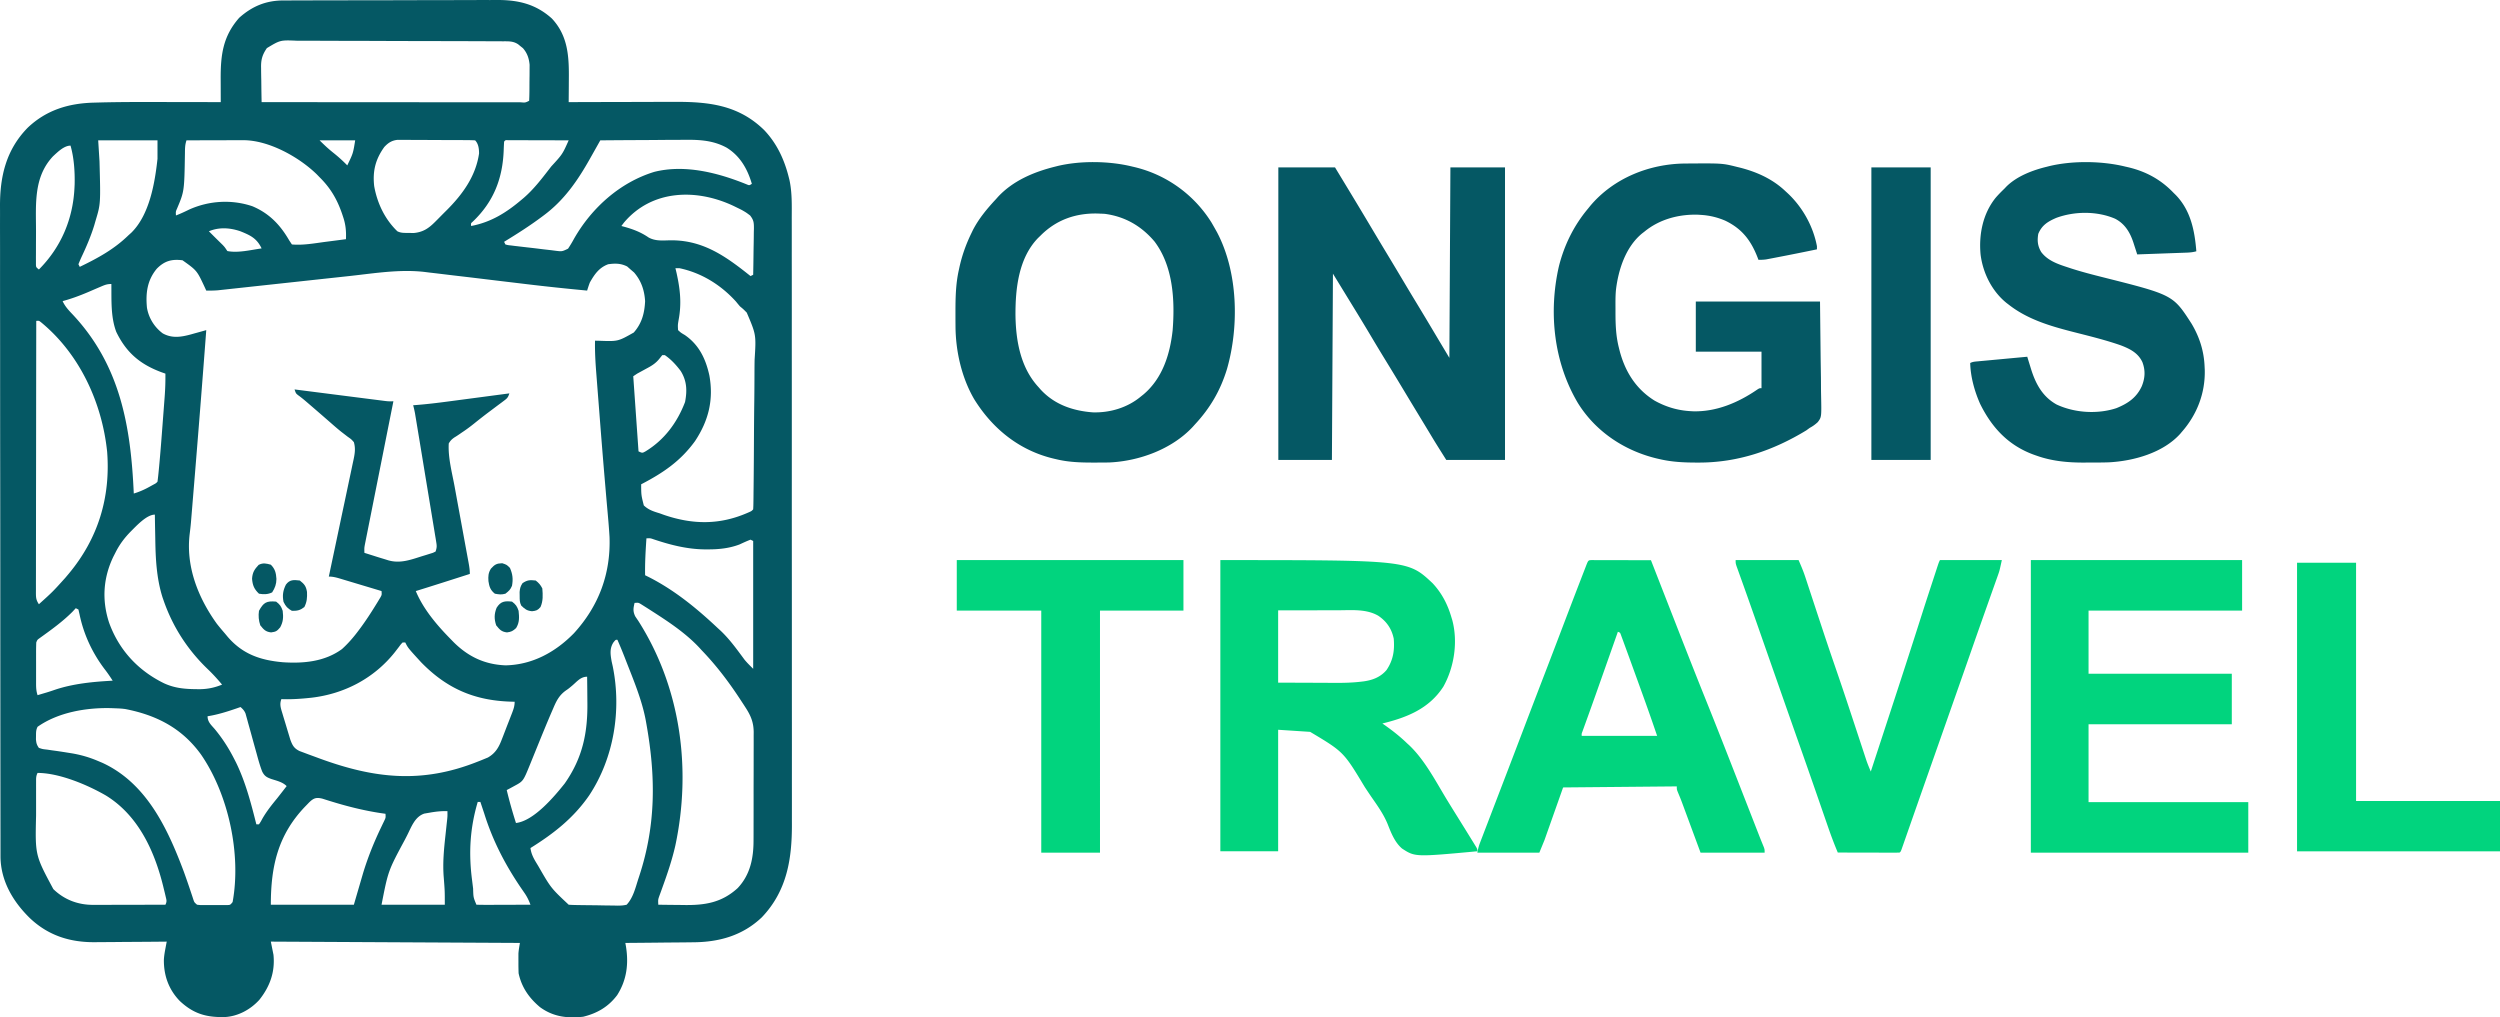
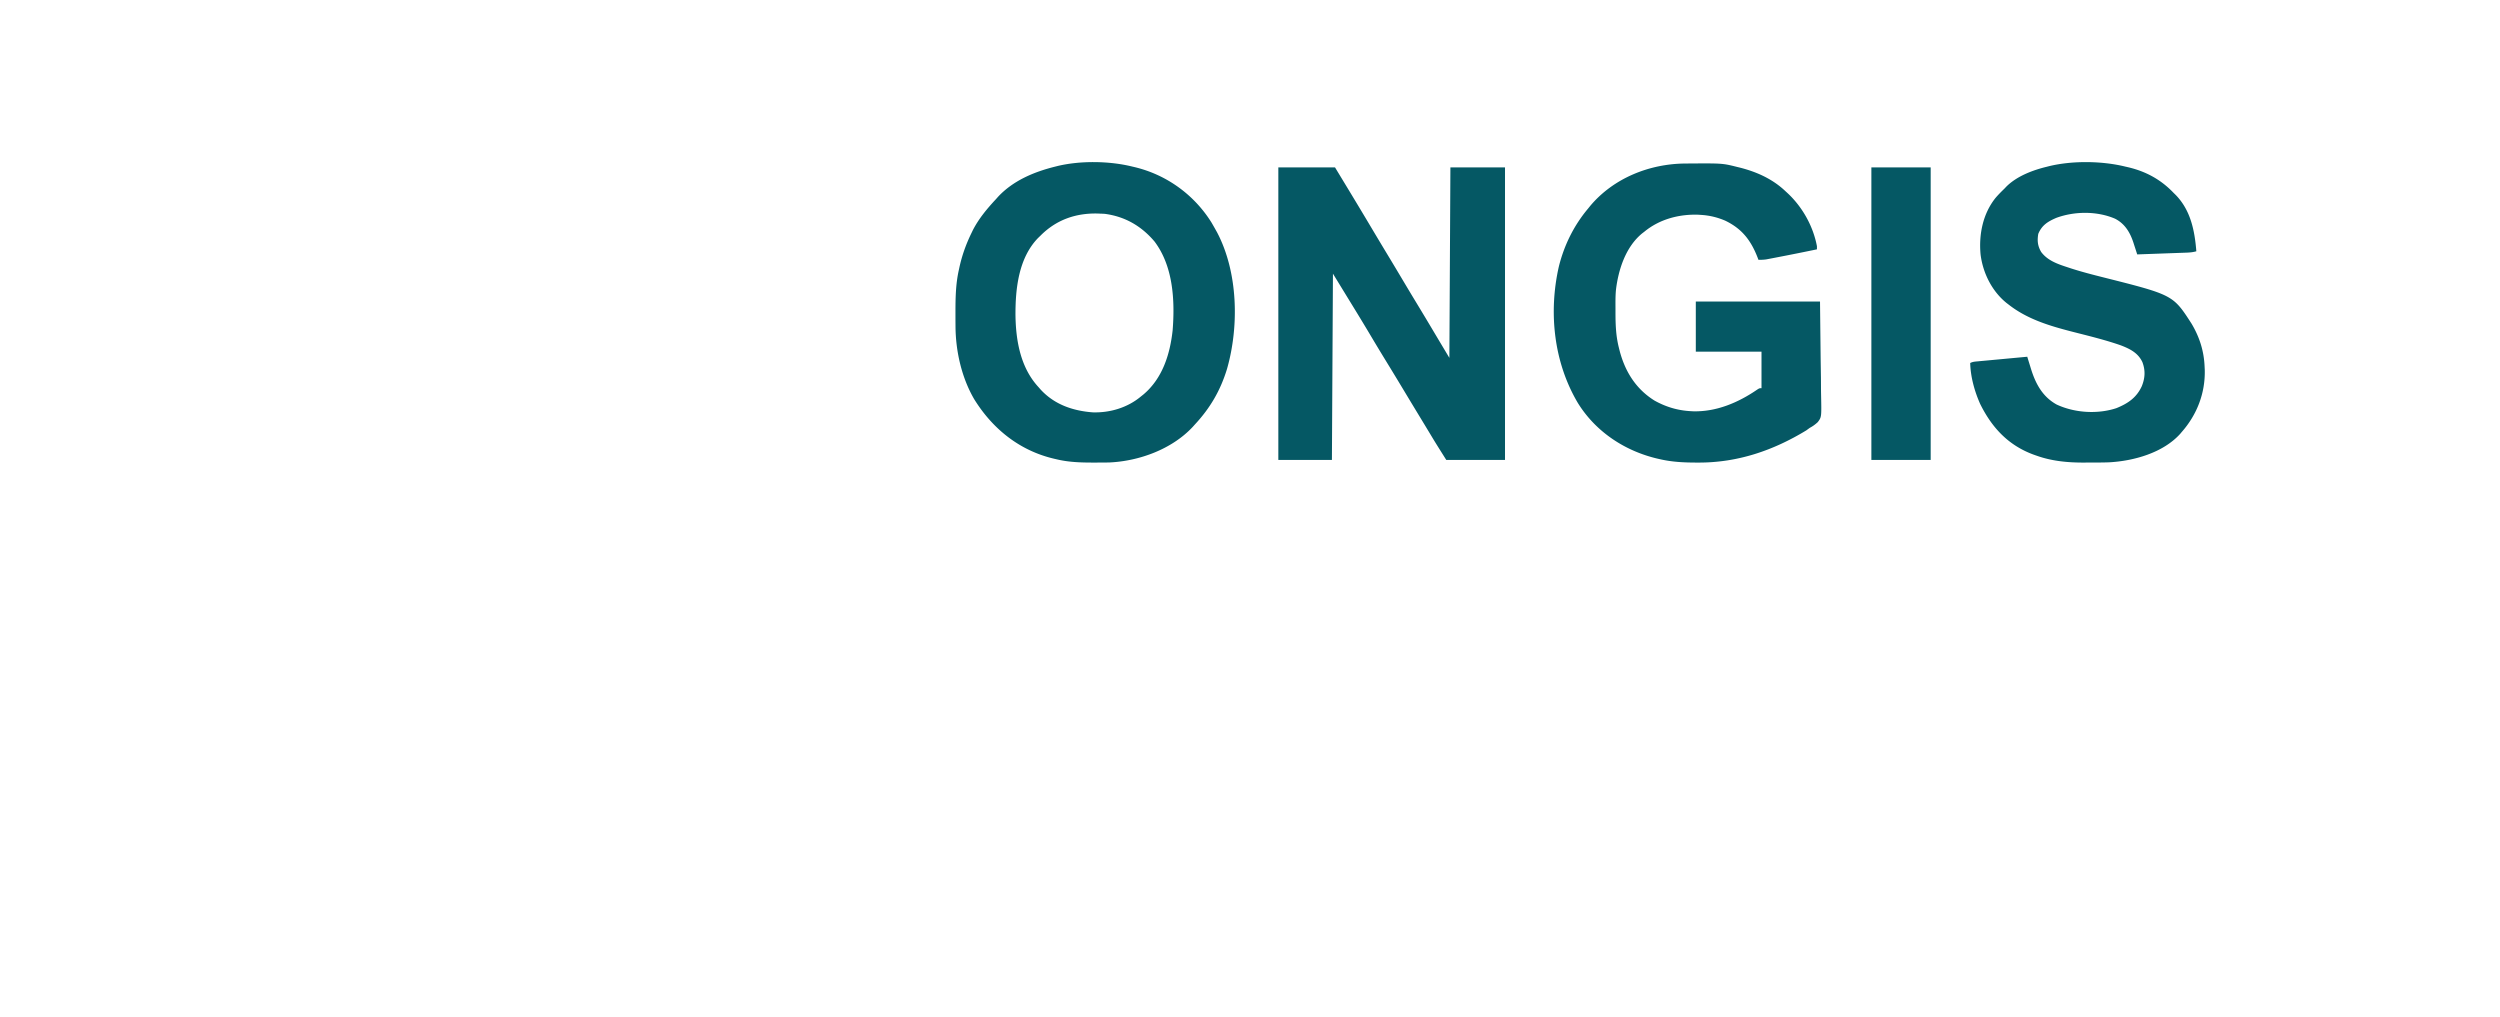
<svg xmlns="http://www.w3.org/2000/svg" width="1897" height="772">
  <g fill="none" fill-rule="nonzero">
-     <path fill="#055864" d="m215.054.35 2.276-.012c2.513-.01 5.026-.014 7.54-.018L230.28.3c5.922-.021 11.843-.032 17.764-.042l6.126-.012c9.596-.019 19.192-.033 28.787-.041 11.06-.01 22.119-.037 33.178-.077 8.56-.03 17.118-.045 25.677-.048 5.107-.003 10.213-.012 15.32-.037C361.942.02 366.75.016 371.56.026c1.757 0 3.515-.006 5.272-.023 16.063-.115 29.543 2.925 41.865 13.994 12.542 13.28 13.122 29.453 12.938 46.625-.01 1.64-.02 3.281-.027 4.922-.022 3.984-.057 7.968-.098 11.953l3.695-.014c11.548-.04 23.095-.07 34.643-.09 5.935-.01 11.87-.024 17.806-.047 5.738-.022 11.476-.034 17.215-.039 2.178-.004 4.357-.01 6.535-.022 26.144-.125 48.79 2.23 68.41 21.384 9.669 10.144 15.31 22.331 18.696 35.828l.516 2.048c2.08 9.608 1.765 19.276 1.745 29.053l.011 6.15c.01 5.616.008 11.233.004 16.85-.002 6.064.007 12.128.014 18.192.013 11.876.015 23.751.012 35.627a45652.991 45652.991 0 0 0 .01 39.417c.007 19.459.012 38.917.008 58.375v2.222a739602.576 739602.576 0 0 1-.005 17.86c-.005 23.202.003 46.405.021 69.608a82496.502 82496.502 0 0 1 .026 86.637v2.078c-.001 10.328.006 20.655.016 30.983.013 11.757.013 23.513.001 35.27-.005 5.994-.007 11.987.005 17.98.007 5.498.007 10.995-.006 16.493-.002 1.977 0 3.955.013 5.933.095 26.494-3.747 50.787-22.797 70.755-14.677 13.969-32.579 18.895-52.325 18.98-1.486.017-2.972.036-4.459.055-3.875.047-7.75.077-11.624.103-3.969.03-7.938.077-11.907.122-7.76.085-15.52.153-23.28.209l.488 2.766c2.102 13.253.56 25.43-6.69 36.843-6.66 8.86-15.18 13.797-25.797 16.39-12.067 1.361-22.849.025-32.813-7.312-8.223-6.933-13.89-14.976-16.187-25.687-.096-2.803-.14-5.574-.125-8.375l-.012-2.25.004-2.211.004-1.986c.163-2.747.677-5.464 1.129-8.178l-189-1 2 10c1.306 13.008-2.68 24.067-10.746 34.191-6.72 7.362-15.985 12.407-25.977 13.047-14.076.36-23.94-2.415-34.37-12.203-8.414-8.68-12.227-19.382-12.065-31.393.172-2.88.63-5.609 1.17-8.443l.557-2.962.43-2.237-2.48.027c-7.78.08-15.56.141-23.34.18-3.999.02-7.997.049-11.995.095-3.87.044-7.741.067-11.613.077-1.464.008-2.928.022-4.392.044-19.28.276-35.963-4.88-50.14-18.372C9.914 684.156.7 668.677.382 650.46a760.056 760.056 0 0 1-.005-4.716l-.007-2.647c-.007-2.935-.007-5.87-.006-8.804l-.011-6.367c-.01-5.839-.014-11.678-.017-17.516-.004-6.295-.013-12.59-.022-18.884a60618.47 60618.47 0 0 1-.037-43.461L.26 526.579a172622.456 172622.456 0 0 1-.042-78.199v-2.313l-.004-11.603-.001-2.326c-.008-24.875-.031-49.75-.064-74.625a66913.288 66913.288 0 0 1-.059-87.606v-2.157C.09 256.315.073 244.88.053 233.444c-.02-11.504-.026-23.008-.017-34.512.005-6.228.003-12.455-.016-18.683-.018-5.709-.018-11.417-.001-17.126.002-2.058-.002-4.116-.017-6.173-.121-22.862 4.5-43.121 20.983-60.003C35.304 83.334 52.295 78.33 71.51 77.876l4.193-.115c17.384-.442 34.774-.378 52.162-.333 4.494.01 8.987.015 13.48.02 8.722.01 17.444.027 26.165.049l-.012-2.524c-.013-3.128-.022-6.257-.03-9.386-.005-2.004-.014-4.008-.024-6.013-.034-18.071 1.758-32.1 14.066-46.077C191.347 4.703 201.925.347 215.054.35ZM202.51 36.497c-3.51 5.122-4.573 8.874-4.39 15.12l.016 2.258c.023 2.354.073 4.706.124 7.06.02 1.605.038 3.211.055 4.818.043 3.915.112 7.83.195 11.744 26.32.023 52.64.04 78.96.052 12.22.005 24.44.012 36.66.023 10.648.01 21.294.017 31.941.019 5.641.001 11.282.004 16.924.011 5.303.007 10.606.01 15.909.008 1.952 0 3.905.002 5.857.006 2.653.005 5.307.004 7.96.001l2.373.009c3.5.311 3.5.311 6.416-1.13.244-4.307.229-8.62.24-12.935.01-2.16.04-4.319.072-6.478.007-1.386.012-2.771.016-4.157l.028-3.805c-.478-4.866-1.79-8.837-5.075-12.585l-1.781-1.414-1.781-1.461c-3.777-2.558-7.361-2.3-11.784-2.318l-2.193-.013c-2.432-.014-4.864-.02-7.296-.026l-5.223-.025c-5.724-.026-11.448-.041-17.172-.056l-5.913-.016c-8.198-.021-16.396-.04-24.595-.051-11.747-.017-23.495-.05-35.242-.107-8.26-.039-16.522-.058-24.782-.063-4.934-.004-9.867-.016-14.8-.048-4.643-.03-9.286-.037-13.93-.025-1.7 0-3.402-.008-5.103-.026-12.466-.527-12.466-.527-22.686 5.61Zm-128 70 1 16c.86 32.203.86 32.203-3 45l-1.031 3.586c-2.534 8.167-5.816 15.876-9.466 23.6-.89 1.914-1.703 3.861-2.503 5.814l1 2c13.675-6.606 26.019-13.294 37-24l2.121-1.906c13.825-13.583 17.87-37.675 19.879-56.094v-14h-45Zm67 0c-1.125 3.374-1.142 5.99-1.176 9.547-.47 29.116-.47 29.116-5.953 42.132-1.047 2.376-1.047 2.376-.871 5.32 3.41-1.319 6.661-2.816 9.937-4.437 15.096-6.83 32.33-7.867 48.063-2.562 12.789 5.37 21.164 14.153 28 26l2 3c8.514.74 17.123-.89 25.562-2l4.502-.578c3.646-.468 7.291-.943 10.936-1.422.266-6.025-.203-11.099-2.125-16.813l-.685-2.082c-3.792-11.163-8.773-19.784-17.19-28.105l-2.203-2.27c-13.572-13.18-36.474-25.895-55.77-25.844h-2.912l-3.103.016-3.207.004c-3.373.006-6.745.019-10.118.031l-6.869.014c-5.606.01-11.212.028-16.818.049Zm101 0c3.464 3.464 6.708 6.475 10.5 9.5a110.907 110.907 0 0 1 10.5 9.5c4.422-9.134 4.422-9.134 6-19h-27Zm49.086 5.058c-6.712 9.333-8.94 18.279-7.656 29.715 2.277 12.882 8.096 25.094 17.57 34.227 2.895 1.447 5.461 1.209 8.687 1.25l3.637.078c7.013-.626 11.255-3.401 16.145-8.3l1.466-1.463a457.406 457.406 0 0 0 3.035-3.069 473.896 473.896 0 0 1 4.58-4.588c12.017-12.04 21.974-25.768 24.454-42.97-.005-3.463-.438-7.372-3.004-9.938a111.93 111.93 0 0 0-5.726-.161l-3.712-.03-4.046-.012-4.13-.018c-2.892-.01-5.784-.016-8.676-.02-3.7-.005-7.4-.029-11.1-.057-2.846-.02-5.693-.024-8.54-.026a550.702 550.702 0 0 1-4.09-.024 504.27 504.27 0 0 0-5.737-.009l-3.295-.01c-4.323.538-6.93 2.272-9.862 5.425Zm90.914-4.058c-.114 2.06-.222 4.12-.29 6.182-.72 21.524-7.585 39.414-23.468 54.486-1.47 1.272-1.47 1.272-1.242 3.332 15.216-2.945 26.613-10.097 38.312-20l1.705-1.436c7.246-6.287 13.079-13.808 18.92-21.377l1.835-2.37c8.514-9.257 8.514-9.257 13.228-19.817-6.818-.026-13.635-.043-20.453-.055-2.321-.005-4.643-.012-6.964-.02-3.328-.013-6.657-.018-9.985-.023l-3.166-.016h-2.912l-2.578-.007c-1.948-.094-1.948-.094-2.942 1.12Zm73-1-1.128 2.006c-1.703 3.027-3.409 6.054-5.114 9.08l-1.774 3.156c-9.35 16.576-19.556 31.32-34.984 42.758l-1.589 1.19c-9.135 6.809-18.69 12.876-28.411 18.81l1 2c1.881.517 1.881.517 4.18.75l2.692.341 2.929.338 2.993.357c2.096.245 4.191.485 6.288.72 3.21.366 6.414.765 9.62 1.166 2.032.233 4.065.465 6.099.695l2.91.375c5.244.674 5.244.674 9.828-1.543 1.657-2.495 3.162-5 4.586-7.637 13.382-23.404 34.858-42.684 60.902-50.656 23.265-5.818 48.498.738 70.11 9.527 1.93.82 1.93.82 3.863-.433-3.325-11.308-8.884-21.132-19.14-27.448-11.144-6.049-22.334-6.097-34.63-5.943a2186.474 2186.474 0 0 0-19.208.116c-4.74.041-9.48.06-14.22.08-9.267.042-18.535.11-27.802.195ZM40.315 118.512c-14.993 15.848-12.992 36.482-12.99 56.79-.003 3.412-.02 6.824-.04 10.236-.003 2.167-.005 4.334-.006 6.502l-.021 3.093.009 2.845-.004 2.505c.065 2.243.065 2.243 2.247 4.014 16.78-16.86 25.866-38.213 27-62l.125-2.528c.23-9.542-.46-20.274-3.125-29.472-4.917 0-9.748 4.85-13.195 8.015Zm433.07 50.485-1.875 2.5 2.492.664c6.75 1.917 12.396 4.085 18.192 8.066 4.833 2.65 9.845 2.314 15.193 2.153 25.49-.705 42.99 11.83 62.123 27.117l2-1c.124-5.89.214-11.78.275-17.67.025-2.003.059-4.006.102-6.009.06-2.882.09-5.763.111-8.645l.078-2.706c.002-4.439-.077-6.342-2.88-9.946-2.959-2.238-2.959-2.238-6.147-4.087l-1.907-.968-2.007-.97c-.695-.34-1.39-.681-2.105-1.033-28.021-13.396-62.18-12.96-83.645 12.534Zm-314.875 6.5 2.062 2.062 1.368 1.371a560.562 560.562 0 0 0 3.39 3.352l1.867 1.84 1.762 1.726c1.55 1.649 1.55 1.649 3.55 4.649 8.135 1.623 17.857-.869 26-2-3.64-7.62-8.406-9.9-16.062-12.985-7.847-2.713-16.175-3.284-23.937-.015Zm354 28 .875 3.687c2.72 12.318 3.91 23.042 1.562 35.48-.659 3.915-.659 3.915-.437 7.833 2.183 2.009 2.183 2.009 5.062 3.687 10.843 7.414 15.947 18.14 18.688 30.688 3.333 18.407-.54 34.234-10.89 49.855-11.087 15.292-24.341 24.173-40.86 32.77.033 8.15.033 8.15 2 16 3.525 3.39 7.372 4.6 12 6l3.086 1.12c21.801 7.497 42.174 7.814 63.414-1.37 3.25-1.394 3.25-1.394 4.5-2.75a99.71 99.71 0 0 0 .187-5.386l.048-3.542.037-3.923.05-4.104c.144-12.535.22-25.07.278-37.606.045-9.26.122-18.517.242-27.776.081-6.516.124-13.031.14-19.547.01-3.887.037-7.773.106-11.66 1.186-18.984 1.186-18.984-5.962-35.733-2.579-2.621-2.579-2.621-5.126-4.723a116.352 116.352 0 0 1-3.031-3.649c-11.423-12.616-26.098-21.808-42.97-25.351h-3Zm-393.625.5c-7.194 8.773-8.425 18.432-7.375 29.5 1.32 7.77 5.605 14.73 11.953 19.453 7.075 3.955 13.976 2.812 21.504.77.84-.24 1.678-.478 2.543-.723l2.637-.723a783.356 783.356 0 0 0 6.363-1.777 15713.21 15713.21 0 0 1-8.515 108.205l-.703 8.565c-.37 4.532-.744 9.063-1.119 13.594l-.413 5.028c-.19 2.31-.381 4.619-.573 6.928l-.325 3.928a240.57 240.57 0 0 1-.88 8c-3.12 24.774 6.144 48.503 20.497 68.494 1.948 2.481 3.963 4.876 6.03 7.258.723.866 1.445 1.732 2.188 2.625 11.282 13.162 24.713 17.84 41.813 19.375 15.667 1.073 31.92-.397 45-10 4.8-4.343 8.9-9.123 12.75-14.313l1.526-2.047c3.906-5.332 7.505-10.829 10.974-16.453l1.448-2.335 1.318-2.184 1.165-1.93c1.032-1.87 1.032-1.87.819-4.738a8236.358 8236.358 0 0 0-15.643-4.7 3327.7 3327.7 0 0 1-5.323-1.6c-2.548-.769-5.097-1.532-7.647-2.294l-2.406-.73c-3.087-.917-5.741-1.676-8.981-1.676l.766-3.604c2.38-11.21 4.75-22.422 7.109-33.636 1.213-5.765 2.43-11.53 3.655-17.292a5321.615 5321.615 0 0 0 3.521-16.69c.447-2.122.897-4.244 1.35-6.365a1627.83 1627.83 0 0 0 1.877-8.92l.577-2.654c.933-4.56 1.465-8.259.145-12.84-1.968-2.21-1.968-2.21-4.625-4.062l-3.02-2.328-1.643-1.26c-3.101-2.444-6.054-5.06-9.025-7.662a9370.994 9370.994 0 0 0-5.747-5.001c-3.2-2.781-6.412-5.548-9.628-8.311l-1.745-1.505c-2.248-1.93-4.478-3.807-6.9-5.519-1.667-1.351-1.667-1.351-2.667-4.351l2.668.341c8.299 1.062 16.597 2.122 24.896 3.18 4.267.543 8.534 1.087 12.8 1.634 4.117.527 8.234 1.052 12.352 1.575l4.712.603c2.2.283 4.4.562 6.6.84l3.795.485c3.307.413 3.307.413 7.177.342l-.344 1.722a65587.296 65587.296 0 0 0-8.261 41.488c-1.33 6.689-2.661 13.376-3.996 20.064-1.287 6.45-2.57 12.902-3.851 19.354-.49 2.464-.981 4.928-1.474 7.392-.688 3.445-1.372 6.89-2.055 10.336l-.623 3.102-.56 2.847-.492 2.469c-.446 2.51-.446 2.51-.344 6.226 2.499.794 5 1.585 7.5 2.375l2.11.672c2.124.669 4.256 1.313 6.39 1.953l2.035.645c8.941 2.603 16.814-.28 25.402-3.02l3.045-.922 2.889-.914 2.623-.822 2.006-.967c1.03-3.091.994-4.173.482-7.282l-.425-2.647-.488-2.895-.497-3.056c-.546-3.342-1.102-6.682-1.658-10.023l-1.14-6.953c-.798-4.862-1.6-9.724-2.407-14.584-1.034-6.235-2.06-12.471-3.084-18.707-.974-5.94-1.953-11.88-2.931-17.818l-.567-3.444a9850.84 9850.84 0 0 0-1.595-9.638l-.476-2.889-.442-2.655-.38-2.301a85.887 85.887 0 0 0-1.392-6.108l2.115-.154c8.174-.633 16.275-1.61 24.4-2.694l4.052-.534c3.512-.462 7.023-.929 10.534-1.395 3.6-.478 7.2-.953 10.801-1.428 7.033-.929 14.066-1.86 21.098-2.795-1.095 3.283-1.657 3.768-4.324 5.75l-2.097 1.576-2.267 1.674a5765.222 5765.222 0 0 0-4.687 3.523l-2.371 1.777a434.445 434.445 0 0 0-11.12 8.679c-2.969 2.383-5.967 4.602-9.15 6.693l-1.987 1.372a73.208 73.208 0 0 1-3.82 2.462c-1.957 1.383-2.96 2.42-4.177 4.494-.605 10.634 2.446 21.916 4.379 32.32l1.004 5.505c.874 4.79 1.756 9.58 2.639 14.368a14668.25 14668.25 0 0 1 4.234 23.097c.492 2.684.987 5.366 1.483 8.049l.9 4.907.42 2.258c.526 2.88.94 5.56.94 8.496-13.65 4.381-27.304 8.755-41 13 5.586 13.507 15.842 25.653 26 36l2.731 2.804c11.141 11.04 23.587 16.93 39.395 17.57 20.363-.43 37.857-10.04 51.875-24.374 18.906-20.718 27.97-45.18 27-73-.433-7.53-1.123-15.04-1.795-22.55-.52-5.833-1.018-11.667-1.515-17.5l-.359-4.194c-1.501-17.52-2.881-35.049-4.237-52.58-.27-3.478-.541-6.955-.815-10.432-.325-4.131-.645-8.262-.963-12.393-.117-1.523-.237-3.047-.357-4.57-.653-8.27-1.14-16.48-.96-24.781l3.22.07c14.181.53 14.181.53 26.18-6.258 6.128-6.935 8.176-14.66 8.6-23.812-.53-8.301-2.923-15.438-8.374-21.75l-2.625-2.25-2.625-2.313c-4.853-2.426-9.05-2.418-14.375-1.687-6.917 2.536-10.447 7.682-14 14a112.554 112.554 0 0 0-2 6c-15.515-1.457-31.002-3.078-46.473-4.945-2.566-.31-5.132-.617-7.698-.924l-2.7-.322-5.646-.674c-5.712-.682-11.424-1.37-17.135-2.062-6.207-.751-12.415-1.49-18.624-2.215-3.423-.401-6.846-.808-10.268-1.228-3.869-.472-7.74-.924-11.612-1.372l-3.425-.432c-18.787-2.111-37.82 1.057-56.5 3.102-3.603.394-7.208.781-10.813 1.17-8.345.899-16.69 1.805-25.035 2.712-10.664 1.159-21.33 2.314-31.995 3.464-4.276.461-8.55.925-12.826 1.392-2.014.22-4.028.438-6.042.656-2.45.264-4.9.53-7.348.8l-3.286.353-2.84.309c-2.922.23-5.804.252-8.734.216l-1.285-2.817c-5.805-12.406-5.805-12.406-16.715-20.183-8.217-1.044-13.815.505-19.625 6.5Zm-42.566 13.582-3.116 1.326-6.43 2.773c-6.333 2.697-12.616 5.02-19.263 6.819 1.87 4.045 4.571 6.934 7.625 10.125 36.162 38.598 44.107 84.735 46.375 135.875 4.228-1.297 7.95-2.912 11.812-5.063l2.895-1.597c2.183-1.146 2.183-1.146 3.293-2.34.365-2.79.667-5.563.93-8.364l.258-2.677c1.026-10.861 1.857-21.739 2.672-32.618.267-3.562.541-7.125.816-10.687l.52-6.885.245-3.182c.435-5.882.638-11.689.559-17.587l-2.527-.883c-16.415-5.98-27.117-14.925-34.766-30.8-4.31-11.467-3.55-24.235-3.707-36.317-3.356 0-5.126.758-8.191 2.082Zm-48.81 25.918c-.046 27.59-.081 55.179-.103 82.768-.01 12.81-.024 25.62-.047 38.43-.02 11.161-.033 22.323-.037 33.485-.003 5.912-.009 11.825-.024 17.738-.013 5.56-.017 11.122-.014 16.682 0 2.045-.005 4.09-.012 6.136-.01 2.784-.008 5.568-.003 8.352l-.017 2.473c.02 3.845.073 5.659 2.258 8.936 10.527-9.487 10.527-9.487 20-20l2.805-3.332c22.157-26.62 31.643-57.802 28.993-92.3-3.836-37.247-20.824-74.135-50.02-98.2-1.702-1.351-1.702-1.351-3.778-1.168Zm475 26-2.179 2.734c-2.83 3.535-5.978 5.428-9.945 7.516-1.232.67-2.464 1.343-3.695 2.015l-3.18 1.735-3 2 4 57c2.893 1.332 2.893 1.332 5.2.066 14.384-8.694 24.146-21.878 30.112-37.504 1.662-8.607 1.418-16.01-3.312-23.562-3.44-4.581-7.254-8.746-12-12h-2ZM99.198 403.309c-4.836 4.926-8.606 9.977-11.687 16.188l-1.36 2.644c-7.891 16.225-8.97 33.258-3.372 50.334 7.513 20.755 21.947 36.358 41.732 46.022 7.973 3.67 15.586 4.357 24.25 4.437.923.01 1.846.02 2.797.032 6.142-.08 11.258-1.175 16.953-3.47-3.453-4.174-7.03-8.085-10.946-11.828-15.255-14.64-26.58-32.195-33.492-52.234l-.675-1.92c-4.667-14.653-5.37-29.9-5.575-45.142-.033-1.749-.067-3.498-.103-5.246-.084-4.21-.151-8.42-.21-12.63-6.237 0-14.034 8.58-18.312 12.813Zm391.313 5.188c-.613 9.341-1.182 18.632-1 28l2.684 1.328c19.59 9.937 36.381 23.682 52.316 38.672l2.3 2.101c5.734 5.43 10.41 11.543 15.096 17.872l1.588 2.136 1.398 1.905c2.026 2.487 4.35 4.718 6.618 6.986v-97l-2-1c-2.894 1.085-5.661 2.386-8.469 3.676-7.829 2.935-15.654 3.714-23.969 3.699l-2.874-.005c-13.214-.225-25.745-3.456-38.22-7.636-2.518-.877-2.518-.877-5.468-.734Zm-9 49c-.972 4.095-1.334 6.29.484 10.156a170.33 170.33 0 0 0 2.266 3.344c32.308 50.63 40.542 112.478 28.191 170.597-2.504 11.052-6.134 21.679-9.995 32.324-.38 1.057-.76 2.115-1.153 3.204l-1.046 2.851c-.936 2.724-.936 2.724-.747 6.524 4.783.075 9.566.129 14.35.165 1.622.015 3.244.035 4.866.061 15.971.251 28.774-1.661 41.034-12.851 9.634-10.22 12.063-22.928 12.025-36.487l.015-2.897c.014-3.126.013-6.252.01-9.378l.014-6.566c.007-4.571.007-9.143.002-13.714-.006-5.851.01-11.702.034-17.552.015-4.514.016-9.027.012-13.54.001-2.158.006-4.315.016-6.472.013-3.016.006-6.03-.006-9.045l.023-2.682c-.062-7.314-2.125-12.38-6.11-18.538l-1.56-2.418-1.663-2.524-1.74-2.652c-8.508-12.849-17.63-24.81-28.322-35.91l-2.09-2.281c-10.358-10.975-23.153-19.424-35.785-27.532l-2.901-1.87-2.716-1.712-2.418-1.526c-2.142-1.309-2.142-1.309-5.09-1.08Zm-424 4-2.625 2.812c-7.517 7.532-16.394 13.869-25.02 20.067-1.511 1.096-1.511 1.096-2.355 3.12a210.63 210.63 0 0 0-.133 8.184l-.003 2.459c0 1.717.001 3.435.006 5.152.005 2.63 0 5.258-.007 7.887 0 1.668.002 3.335.004 5.002l-.006 2.387c.014 3.237.108 5.837 1.139 8.93l4.187-1.25 2.805-.828a159.68 159.68 0 0 0 5.828-1.907c14.132-4.796 29.335-6.217 44.18-7.015-1.841-2.839-3.696-5.607-5.766-8.285-9.505-12.405-16.178-26.575-19.36-41.903l-.874-3.812-2-1Zm407.937 26c-3.008 4.658-2.248 9.246-1.316 14.508l.816 3.617c6.748 33.183.93 69.424-17.806 97.82-11.945 17.316-26.934 29.026-44.631 40.055.573 4.539 2.462 7.974 4.812 11.812l1.185 1.955c9.541 16.599 9.541 16.599 23.003 29.233 1.397.119 2.8.18 4.203.208l2.63.059c3.965.058 7.93.107 11.897.138 2.093.021 4.186.056 6.28.102 3.015.067 6.028.095 9.045.114l2.835.084c2.504-.008 4.682-.089 7.11-.705 5.006-5.357 6.691-13.013 8.937-19.875.22-.666.44-1.332.665-2.018 12.702-38.797 12.476-75.34 5.398-115.107l-.498-2.808c-2.995-15.94-9.486-31.053-15.322-46.118l-.833-2.15a371.254 371.254 0 0 0-5.347-12.924c-1.36-.116-1.36-.116-3.063 2Zm-159.937 0c-1.329 1.367-1.329 1.367-2.652 3.183l-1.586 2.05-1.7 2.204c-15.655 19.7-38.161 31.535-63.121 34.479-7.655.83-15.234 1.396-22.941 1.084-1.536 3.961-.425 6.846.766 10.812l.588 1.972c.412 1.373.83 2.745 1.25 4.115.643 2.09 1.264 4.184 1.884 6.28a8130879.5 8130879.5 0 0 0 2.33 7.676c1.612 4.288 2.746 6.417 6.883 8.513l3.268 1.218 3.64 1.372c1.297.473 2.594.946 3.89 1.417 1.328.49 2.656.981 3.983 1.473 41.988 15.455 77.992 19.484 120.33 2.652l2.842-1.114 2.678-1.105 2.366-.967c5.798-3.311 8.349-7.847 10.634-13.916l.853-2.176c.588-1.51 1.17-3.02 1.746-4.534a747.722 747.722 0 0 1 2.692-6.938l1.709-4.414.814-2.093c1.099-2.9 1.854-5.114 1.854-8.243l-3.664-.114c-27.408-1.015-48.103-10.145-67.336-29.886-9.911-10.823-9.911-10.823-12-15h-2Zm128.844 32.601c-2.844 2.399-2.844 2.399-5.063 3.922-5.044 3.623-7.134 7.905-9.5 13.465l-1.038 2.39c-3.988 9.233-7.776 18.551-11.556 27.872-1.055 2.6-2.11 5.199-3.17 7.797-.65 1.595-1.298 3.191-1.943 4.789-5.07 12.44-5.07 12.44-11.762 16.039l-3.293 1.804c-.831.436-1.662.872-2.52 1.32 2.01 8.445 4.373 16.73 7 25 13.571-1.581 29.092-20.063 37-30 13.608-19.434 17.52-38.552 17.188-61.874a3668.8 3668.8 0 0 1-.04-5.59 2063.13 2063.13 0 0 0-.147-13.535c-4.885 0-7.559 3.524-11.156 6.601ZM28.51 551.497c-1.225 2.45-1.167 4.142-1.188 6.875l-.043 2.617c.26 2.819.584 4.202 2.23 6.508 2.832.94 2.832.94 6.231 1.308l3.852.567 2.034.277c3.45.475 6.887 1.017 10.325 1.567l2.028.323c7.205 1.18 13.806 3.08 20.53 5.958l3.095 1.297c33.59 15.41 49.657 50 61.906 82.703a663.385 663.385 0 0 1 5.54 16.018l.901 2.704.772 2.368c.723 2.102.723 2.102 2.787 3.91 2.587.311 2.587.311 5.594.265l3.37.008 3.536-.023 3.535.023 3.371-.008 3.104-.006c2.664-.013 2.664-.013 4.49-2.26 6.628-36.242-3.07-81.64-24-112-14.376-19.884-33.59-29.823-57.383-34.464-2.22-.318-4.375-.454-6.617-.535l-3.98-.156c-18.788-.5-40.296 3.064-56.02 14.156Zm154-15-2.93 1.023c-7.292 2.511-14.425 4.772-22.07 5.977 0 4.398 2.776 6.61 5.5 9.812 5.785 7.022 10.347 14.088 14.5 22.188l1.61 3.133c7.23 14.871 11.387 30.89 15.39 46.867h2c1.317-1.916 1.317-1.916 2.625-4.375 3.29-5.674 7.217-10.573 11.375-15.625a918.756 918.756 0 0 0 4-5.125l1.75-2.258 1.25-1.617c-3.089-3.089-7.394-4.032-11.502-5.35-3.634-1.32-5.256-2.178-7.041-5.66-1.747-4.489-3.006-9.113-4.27-13.756l-1.57-5.633a3140.06 3140.06 0 0 1-2.429-8.815c-.783-2.853-1.578-5.703-2.376-8.552l-.72-2.67-.698-2.48-.598-2.176c-.908-2.176-2.04-3.361-3.796-4.908Zm-154 50c-1.19 2.38-1.127 3.832-1.13 6.487l-.009 2.825.006 3.074-.003 3.18c0 2.232.001 4.464.006 6.696.005 3.366 0 6.733-.007 10.1-.716 30.053-.716 30.053 13.102 55.798 8.339 8.067 18.675 11.977 30.202 11.953h3.7l3.965-.016 4.081-.004c3.57-.004 7.139-.013 10.708-.025 3.646-.01 7.293-.014 10.94-.02 7.146-.01 14.292-.027 21.439-.048 1.282-2.564.832-3.502.18-6.262l-.615-2.619-.69-2.807-.702-2.875c-6.646-26.674-18.983-53.307-43.236-68.25-14.112-8.191-35.538-17.187-51.937-17.187ZM234.45 609l-1.503 1.558-1.578 1.617c-20.455 21.497-25.86 45.09-25.86 74.32h63l7-24c3.645-11.926 8.03-22.88 13.394-34.118l1.412-2.971 1.28-2.652c1.103-2.316 1.103-2.316.915-5.258l-3.164-.446c-13.492-2.014-26.558-5.343-39.574-9.41l-2.668-.832-2.385-.761c-4.84-1.207-6.822-.434-10.27 2.953Zm128.06-.504c-5.876 19.852-6.968 38.492-4.346 59.025.288 2.262.563 4.527.836 6.791.181 6.609.181 6.609 2.51 12.184 3.03.088 6.037.115 9.066.097l2.754-.004c2.914-.005 5.828-.018 8.742-.03 1.971-.006 3.942-.01 5.913-.014 4.841-.011 9.683-.029 14.525-.05-1.21-3.24-2.531-6.023-4.504-8.863l-1.482-2.162-1.577-2.287c-11.839-17.49-21.131-35.523-27.437-55.687-.6-1.814-1.203-3.627-1.813-5.438l-1.187-3.562h-2Zm-36.625 8.187-3.914.668c-7.316 2.42-9.88 10.366-13.211 16.832l-1.602 3.1c-12.63 23.508-12.63 23.508-17.648 49.213h48c.005-10.334.005-10.334-.773-20.381-.934-10.796.088-21.514 1.273-32.244.284-2.638.564-5.276.844-7.914l.38-3.475c.337-3.15.337-3.15.276-6.986-4.686-.138-9.014.351-13.625 1.187Z" />
    <g fill="#01D47E">
-       <path d="M926 425c142.371 0 142.371 0 161.08 17.584 7.087 7.609 11.453 16.147 14.342 26.127l.553 1.785c4.421 16.558 1.497 35.794-6.742 50.51-10.873 16.83-27.73 23.44-46.281 27.975l2.123 1.487c5.92 4.191 11.44 8.545 16.672 13.614l1.395 1.263c12.154 11.432 20.703 28.331 29.355 42.451 2.554 4.168 5.132 8.32 7.721 12.465a5262.152 5262.152 0 0 1 5.994 9.644c1.432 2.313 2.86 4.629 4.285 6.946l1.362 2.195 1.244 2.03 1.112 1.803c.785 1.472.785 1.472.785 3.062-47.22 4.373-47.22 4.373-57.125-2.062-5.454-4.666-8.188-11.61-10.782-18.185-3.02-7.569-7.607-13.976-12.221-20.62-1.804-2.612-3.558-5.258-5.31-7.907-16.038-26.658-16.038-26.658-41.43-41.828l-24.277-1.59v92.192H926V425Zm43.855 38.148v54.838l26.97.1 8.429.043 5.107.009c1.114.002 2.227.008 3.34.016 6.375.044 12.642-.145 18.98-.886l1.655-.192c6.948-.895 13.077-3.16 17.748-8.627 5.054-7.475 6.246-14.877 5.482-23.843-1.583-7.562-5.429-13.11-11.747-17.385-9.07-5.255-20.13-4.184-30.23-4.15l-3.97.003c-3.458.003-6.916.01-10.374.02-4.162.01-8.324.013-12.486.017-6.301.008-12.602.023-18.904.037ZM1541 425h160.308v38.33h-116.517v47.915h108.697v38.33h-108.697v59.094H1706V647h-165V425ZM1207.571 425c.834 0 1.668.004 2.528.005h2.854l3.106.013 3.162.003c2.778.004 5.556.011 8.334.02 2.833.008 5.666.012 8.5.016 5.562.009 11.124.022 16.686.039l.483 1.237c3.962 10.153 7.927 20.305 11.894 30.457l5.753 14.73c7.736 19.824 15.498 39.634 23.443 59.37 8.258 20.514 16.316 41.106 24.355 61.709 1.898 4.863 3.798 9.726 5.698 14.588 2.135 5.464 4.27 10.927 6.402 16.391l.97 2.485a44278.875 44278.875 0 0 1 2.573 6.59l.768 1.978c.55 1.4 1.111 2.797 1.679 4.19l.873 2.156.794 1.937c.574 1.691.574 1.691.574 4.086h-48.619c-7.694-20.804-7.694-20.804-10.11-27.342l-1.913-5.163-.99-2.682c-1.936-5.23-1.936-5.23-4.075-10.375-.948-2.331-.948-2.331-.948-4.726l-86.259.799-14.115 39.91-3.92 9.579H1121c.548-2.79 1.053-4.935 2.042-7.515l.782-2.056.855-2.215.895-2.343c.972-2.542 1.948-5.082 2.925-7.622l2.044-5.343c1.723-4.5 3.448-8.999 5.176-13.497 1.408-3.668 2.814-7.337 4.22-11.006l4.54-11.838c4.053-10.56 8.08-21.13 12.103-31.702a10860.906 10860.906 0 0 1 15.476-40.428 8614.466 8614.466 0 0 0 12.835-33.559c4.72-12.408 9.447-24.813 14.235-37.194l1.546-4.004c.7-1.816 1.403-3.631 2.107-5.446l.624-1.621c1.747-4.488 1.747-4.488 4.166-4.611Zm20.076 54.375-.62 1.762a106512.846 106512.846 0 0 1-9.057 25.672c-8.156 23.12-8.156 23.12-11.651 32.853l-.69 1.923c-.995 2.768-1.993 5.535-2.996 8.3l-1.007 2.795-.847 2.333c-.66 1.728-.66 1.728-.578 3.385h57.245c-4.339-12.658-4.339-12.658-8.81-25.265l-.856-2.376c-.893-2.478-1.789-4.954-2.685-7.43l-.93-2.574a11358.59 11358.59 0 0 0-5.496-15.155c-.765-2.106-1.53-4.212-2.293-6.318a2006.4 2006.4 0 0 0-3.088-8.448 1270.97 1270.97 0 0 1-1.584-4.345l-.944-2.548-.798-2.171c-.613-1.732-.613-1.732-2.315-2.393ZM1317 425h47.76c1.875 4.303 3.579 8.253 5.026 12.658l.5 1.513c.54 1.634 1.074 3.27 1.609 4.906l1.153 3.496c.814 2.468 1.626 4.937 2.437 7.406 2.13 6.488 4.274 12.972 6.417 19.455l.64 1.94c3.273 9.905 6.603 19.789 10.012 29.647a2509.39 2509.39 0 0 1 11.323 33.585c2.149 6.492 4.294 12.985 6.432 19.48.802 2.435 1.606 4.869 2.41 7.303l1.127 3.426c.52 1.584 1.043 3.167 1.566 4.75l.888 2.7c.985 2.785 2.098 5.47 3.266 8.18 3.59-10.96 7.177-21.919 10.763-32.88a53564.68 53564.68 0 0 1 5.002-15.279c7.57-23.11 15.084-46.238 22.457-69.414a2886.352 2886.352 0 0 1 7.51-23.204c.746-2.279 1.49-4.559 2.234-6.839l1.448-4.426.662-2.03c1.508-4.593 1.508-4.593 2.381-6.373H1519c-1.762 8.082-1.762 8.082-2.86 11.174l-.752 2.133-.81 2.262-.865 2.444c-.941 2.661-1.889 5.32-2.836 7.98a16396.462 16396.462 0 0 1-5.674 16.026 6826.517 6826.517 0 0 0-9.502 27.042c-1.635 4.674-3.272 9.348-4.908 14.02l-.981 2.8c-5.3 15.128-10.622 30.247-15.942 45.367-2.166 6.156-4.33 12.313-6.495 18.469l-4.618 13.132c-2.926 8.316-5.848 16.633-8.76 24.953-1.387 3.962-2.776 7.923-4.165 11.885l-1.996 5.705c-.917 2.625-1.837 5.25-2.757 7.874l-.83 2.384-.76 2.158-.659 1.885c-.559 1.418-.559 1.418-1.342 2.216a83.1 83.1 0 0 1-4.4.091h-2.85l-3.102-.013a4002.461 4002.461 0 0 1-11.478-.023c-2.829-.008-5.657-.012-8.486-.016-5.553-.009-11.107-.022-16.66-.039-2.75-6.542-5.231-13.138-7.542-19.853l-1.547-4.461c-.545-1.572-1.088-3.144-1.631-4.716-1.73-5.008-3.467-10.013-5.204-15.018l-1.778-5.125a6861.495 6861.495 0 0 0-10.974-31.349 156003.764 156003.764 0 0 1-4.568-12.974c-3.528-10.023-7.04-20.052-10.552-30.08l-.978-2.792a116380.191 116380.191 0 0 1-14.07-40.192l-1.992-5.694a4429.424 4429.424 0 0 0-10.487-29.718 2786.908 2786.908 0 0 0-3.367-9.39l-1.146-3.204-.99-2.748c-.686-2.2-.686-2.2-.686-4.595ZM726 425h172v38.33h-63.327V647h-44.564V463.33H726V425ZM1743 427h44.786v180.775H1897V646h-154V427Z" />
-     </g>
+       </g>
    <g fill="#055864">
      <path d="M970 127h43c12.129 20.012 12.129 20.012 16.37 27.051l1.583 2.628a4220.948 4220.948 0 0 1 11.53 19.286 3851.297 3851.297 0 0 0 11.979 19.949 3216.797 3216.797 0 0 1 10.285 17.18c3.443 5.79 6.91 11.564 10.408 17.32a2638.595 2638.595 0 0 1 13.15 21.92c3.815 6.408 7.648 12.806 11.477 19.206l.782-144.54H1142v222h-44.564c-8.065-12.816-8.065-12.816-11.922-19.215l-2.636-4.361-1.331-2.205a5146.248 5146.248 0 0 0-5.01-8.266 5546.54 5546.54 0 0 1-11.036-18.268 2971.45 2971.45 0 0 0-13.899-22.9 1459.51 1459.51 0 0 1-11.238-18.616c-4.562-7.684-9.2-15.317-13.875-22.93-5.026-8.19-10.037-16.388-15.053-24.584L1010.655 349H970V127ZM1278.76 124.084l1.886-.017c26.27-.182 26.27-.182 37.289 2.555l1.92.464c12.852 3.223 24.874 8.54 34.69 17.755l2.3 2.12c11.018 10.468 18.987 24.717 21.847 39.864v2.376c-10.308 2.133-20.625 4.214-30.963 6.19l-2.708.524-2.538.48c-.736.142-1.473.282-2.232.427-2.019.294-3.923.356-5.959.301l-.66-1.773c-5.108-13.146-11.982-21.929-24.686-27.982-5.93-2.505-11.867-3.938-18.274-4.308l-1.82-.126c-14.718-.53-29.48 3.334-41.021 12.8l-1.787 1.372c-12.394 10.174-18.015 27.287-19.862 42.888-.479 4.989-.353 10.043-.356 15.053l-.002 1.885c.012 9.12.296 17.853 2.533 26.732l.393 1.606c4.1 16.341 12.456 29.903 26.87 38.793 8.629 4.762 17.466 7.391 27.263 7.922l1.658.099c17.75.532 34.505-6.6 48.942-16.536 1.588-.99 1.588-.99 3.146-.99v-27.726h-49.852V228.81h94.251l.487 43.915.215 13.84c.035 5.599.035 5.599.042 8.224.012 1.825.039 3.65.079 5.473.335 16.226.335 16.226-2.52 20.03-1.958 1.824-3.752 3.111-6.092 4.368-.85.614-1.697 1.233-2.538 1.86-25.212 15.335-51.93 24.456-81.44 24.481h-1.842c-9.475-.013-18.632-.423-27.904-2.576l-1.769-.4c-24.697-5.767-46.976-20.36-60.546-42.376-18.218-30.804-22.242-68.47-14.378-103.27 4.028-16.303 11.437-31.297 22.167-44.07l1.54-1.916c17.746-21.258 45.18-32.145 72.23-32.308ZM859.43 126.447l1.648.387c24.074 5.789 45.006 20.866 58.207 42.026a314.823 314.823 0 0 1 2.944 5.153l1.27 2.264c15.945 30.247 16.82 71.213 7.57 103.62-4.985 16.417-12.846 29.84-24.54 42.364l-1.456 1.625c-15.838 17.018-40.867 26.095-63.628 27.042-1.067.015-2.134.026-3.2.033l-1.753.017c-1.855.014-3.71.019-5.567.022h-1.92c-9.409-.013-18.483-.316-27.664-2.578l-1.626-.374c-26.028-6.135-46.483-22.541-60.476-45.111-9.592-16.438-14.098-36.49-14.2-55.457l-.017-2.073c-.014-2.195-.019-4.39-.022-6.585v-2.269c.012-10.704.206-21.138 2.553-31.622l.408-1.916c1.985-9.105 4.967-17.461 9.012-25.83l1.15-2.392c4.55-8.91 10.921-16.502 17.69-23.77l1.278-1.446c11.469-12.454 27.451-19.143 43.465-23.13l1.684-.43c17.524-4.246 39.731-3.926 57.19.43Zm-69.863 52.323c-.608.585-1.215 1.17-1.84 1.774-14.84 15.27-17.289 38.475-17.184 58.853.309 19.432 3.888 39.63 17.454 54.324l1.606 1.84c10.514 11.431 24.442 16.16 39.516 17.332 13.146.417 26.43-3.558 36.59-12.037l1.973-1.576c14.403-12.186 20.119-30.383 22.117-48.69 1.779-22.702.425-48.51-13.737-67.311-9.991-11.814-22.452-18.987-37.728-21.009a83.043 83.043 0 0 0-3.238-.148l-1.954-.093c-16.823-.443-31.63 4.735-43.575 16.74ZM1613.06 126.487l1.675.387c13.572 3.195 24.865 9.322 34.531 19.421l1.756 1.721c11.276 11.68 14.312 26.994 15.56 42.649-2.473.718-4.766.935-7.335 1.028l-2.53.095-2.716.093-2.792.103c-2.943.108-5.887.212-8.83.315l-5.986.218c-4.891.179-9.783.353-14.674.525l-.952-2.974-1.265-3.897-.624-1.956c-2.549-7.81-6.46-14.411-13.937-18.257-13.68-5.884-30.723-5.755-44.614-.647-6.36 2.742-10.956 5.536-13.675 12.132-.876 5.201-.494 9.173 2.213 13.767 4.84 6.49 12.44 9.12 19.874 11.538l2.719.902c8.188 2.64 16.49 4.771 24.828 6.872 52.617 13.263 52.617 13.263 66.71 35.122 6.11 10.323 9.45 20.9 9.882 32.968l.096 1.875c.489 17.679-5.826 34.064-17.411 47.248l-1.236 1.47c-13.102 14.482-35.418 20.626-54.15 21.605-4.11.14-8.217.163-12.328.152-2.125-.002-4.25.017-6.376.038-12.232.045-24.346-1.064-35.953-5.19l-2.084-.727c-19.318-6.995-31.907-20.41-40.91-38.657-4.241-9.54-7.269-20.504-7.526-30.984 1.92-.966 3.44-1.046 5.582-1.245l2.53-.24 2.741-.25 2.799-.264c2.959-.277 5.918-.55 8.878-.823l6.007-.562c4.917-.46 9.835-.916 14.752-1.37l.398 1.3c.606 1.968 1.215 3.936 1.825 5.903l.626 2.043c3.517 11.314 8.757 21.077 19.435 27.006 13.645 6.369 30.965 7.482 45.306 2.773 8.668-3.501 15.314-7.907 19.332-16.691 2.5-6.194 2.82-11.955.452-18.245-3.288-7.066-9.563-10.134-16.538-12.804-10.994-3.825-22.304-6.634-33.574-9.497-18.19-4.623-36.38-9.582-51.43-21.403l-1.478-1.124c-11.151-8.965-18.026-22.807-19.772-36.907-1.407-15.186 1.754-31.084 11.557-43.123 2.069-2.388 4.28-4.594 6.545-6.793l1.482-1.566c8.079-7.986 19.965-12.454 30.788-15.073l1.524-.39c17.802-4.336 40.548-4.04 58.294.39ZM1420 127h45v222h-45V127Z" />
    </g>
-     <path fill="#055864" d="M209.51 456.497c2.907 2.218 3.84 3.52 5 7 .562 4.838.457 8.146-1.875 12.5-2.47 2.907-3.208 3.377-6.938 3.875-4.246-.5-5.536-2.118-8.187-5.375-1.24-3.722-1.547-7.134-1-11 3.494-6.407 5.728-7.627 13-7ZM388.51 456.497c2.907 2.218 3.84 3.52 5 7 .51 4.933.76 8.758-1.875 13.062-2.511 2.29-3.567 2.863-6.938 3.313-4.246-.5-5.536-2.118-8.187-5.375-1.598-4.794-1.554-8.602.312-13.313 3.11-4.953 6.129-5.272 11.688-4.687ZM205.51 428.497c3.24 3.24 3.952 6.266 4.25 10.812-.044 4.014-1.08 6.764-3.25 10.188-3.207 1.603-6.53 1.625-10 1-3.636-3.45-4.88-6.39-5.25-11.375.33-4.785 1.789-7.06 5-10.5 3.402-1.701 5.651-1.107 9.25-.125ZM381.072 427.372c3.438 1.125 3.438 1.125 5.875 3.562 2.057 4.69 2.485 8.521 1.563 13.563-1.304 3.041-2.268 3.837-5 6-3.122.847-4.658.583-8 0-3.414-2.714-4.255-5.328-4.875-9.5-.245-3.688-.142-6.292 1.875-9.5 2.912-3.162 4.225-3.973 8.562-4.125ZM406.51 440.497c2.365 1.867 3.66 3.32 5 6 .417 4.977.655 9.51-1.375 14.125-2.15 2.481-3.16 2.823-6.438 3.187-3.918-.384-5.4-1.605-8.187-4.312-1.287-2.574-1.168-4.502-1.188-7.375l-.043-2.899c.239-2.82.676-4.382 2.23-6.726 3.722-2.48 5.599-2.464 10-2ZM227.51 440.497c3.493 2.75 4.717 4.301 5.445 8.672.179 4.396-.025 7.487-2.008 11.453-3.255 2.504-5.34 2.947-9.437 2.875-3.361-1.867-4.69-3.366-6.375-6.813-.96-4.9-.418-8.601 1.812-13.062 2.879-3.915 5.92-3.676 10.563-3.125Z" />
  </g>
</svg>